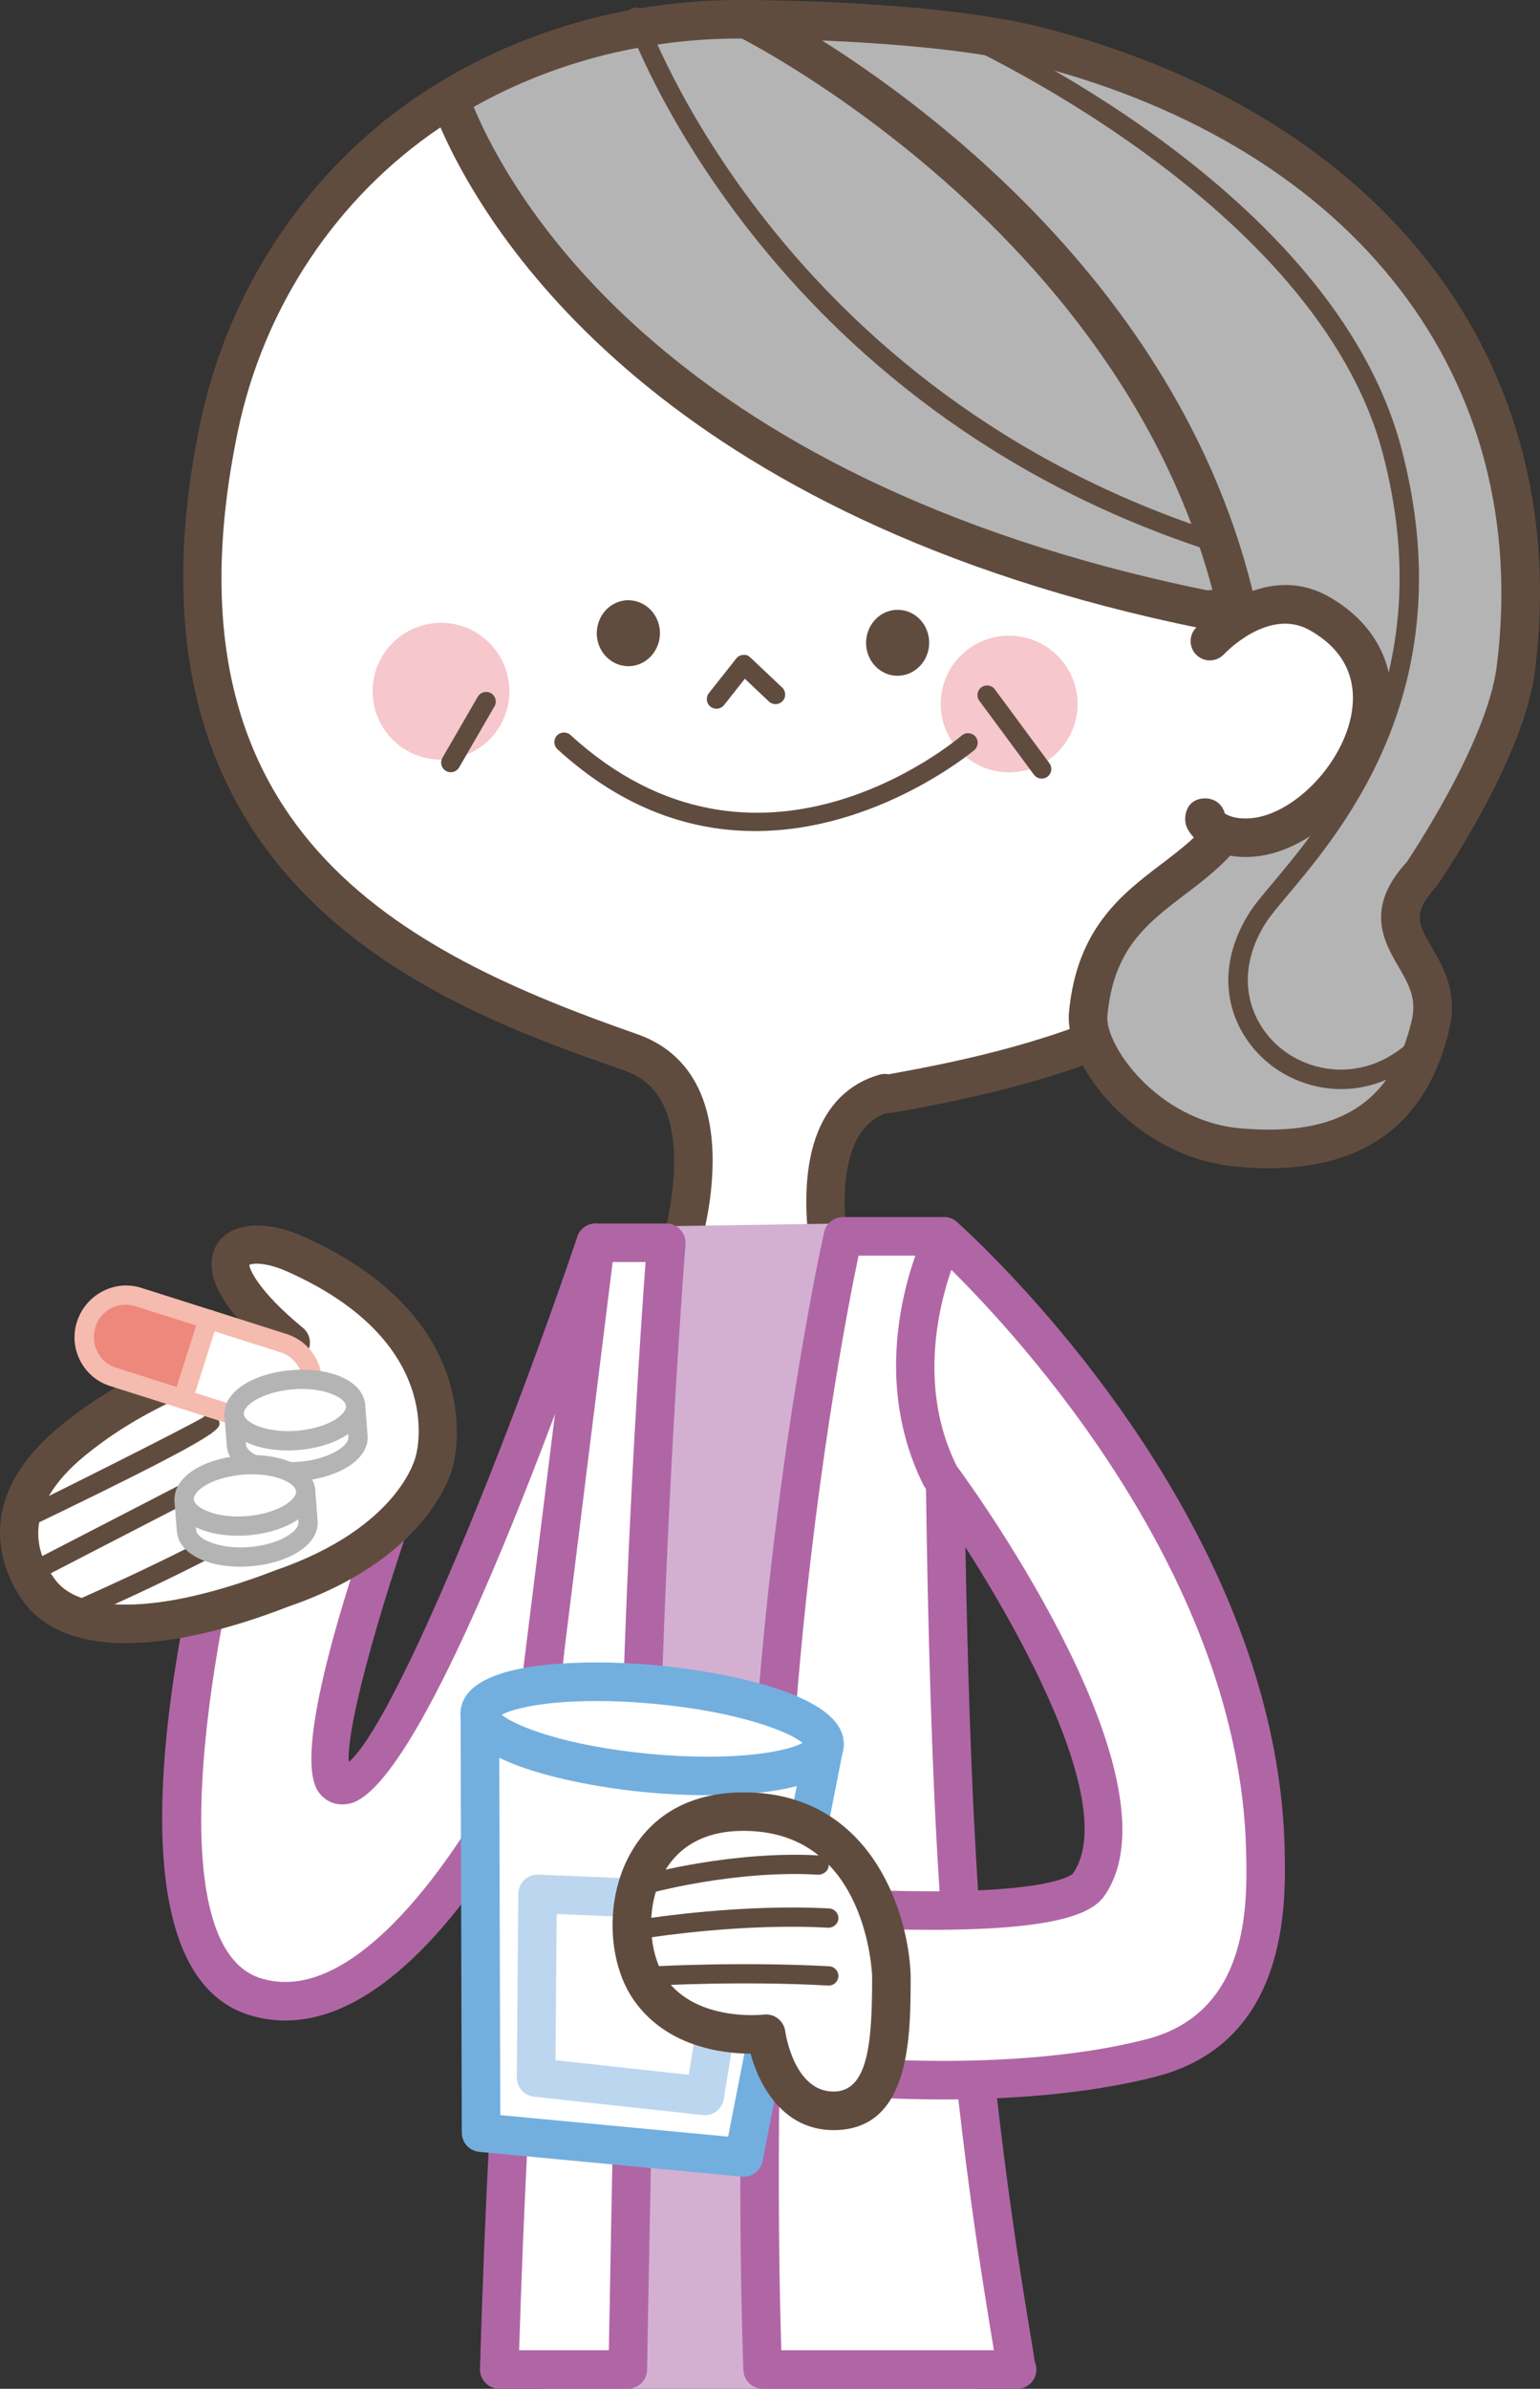
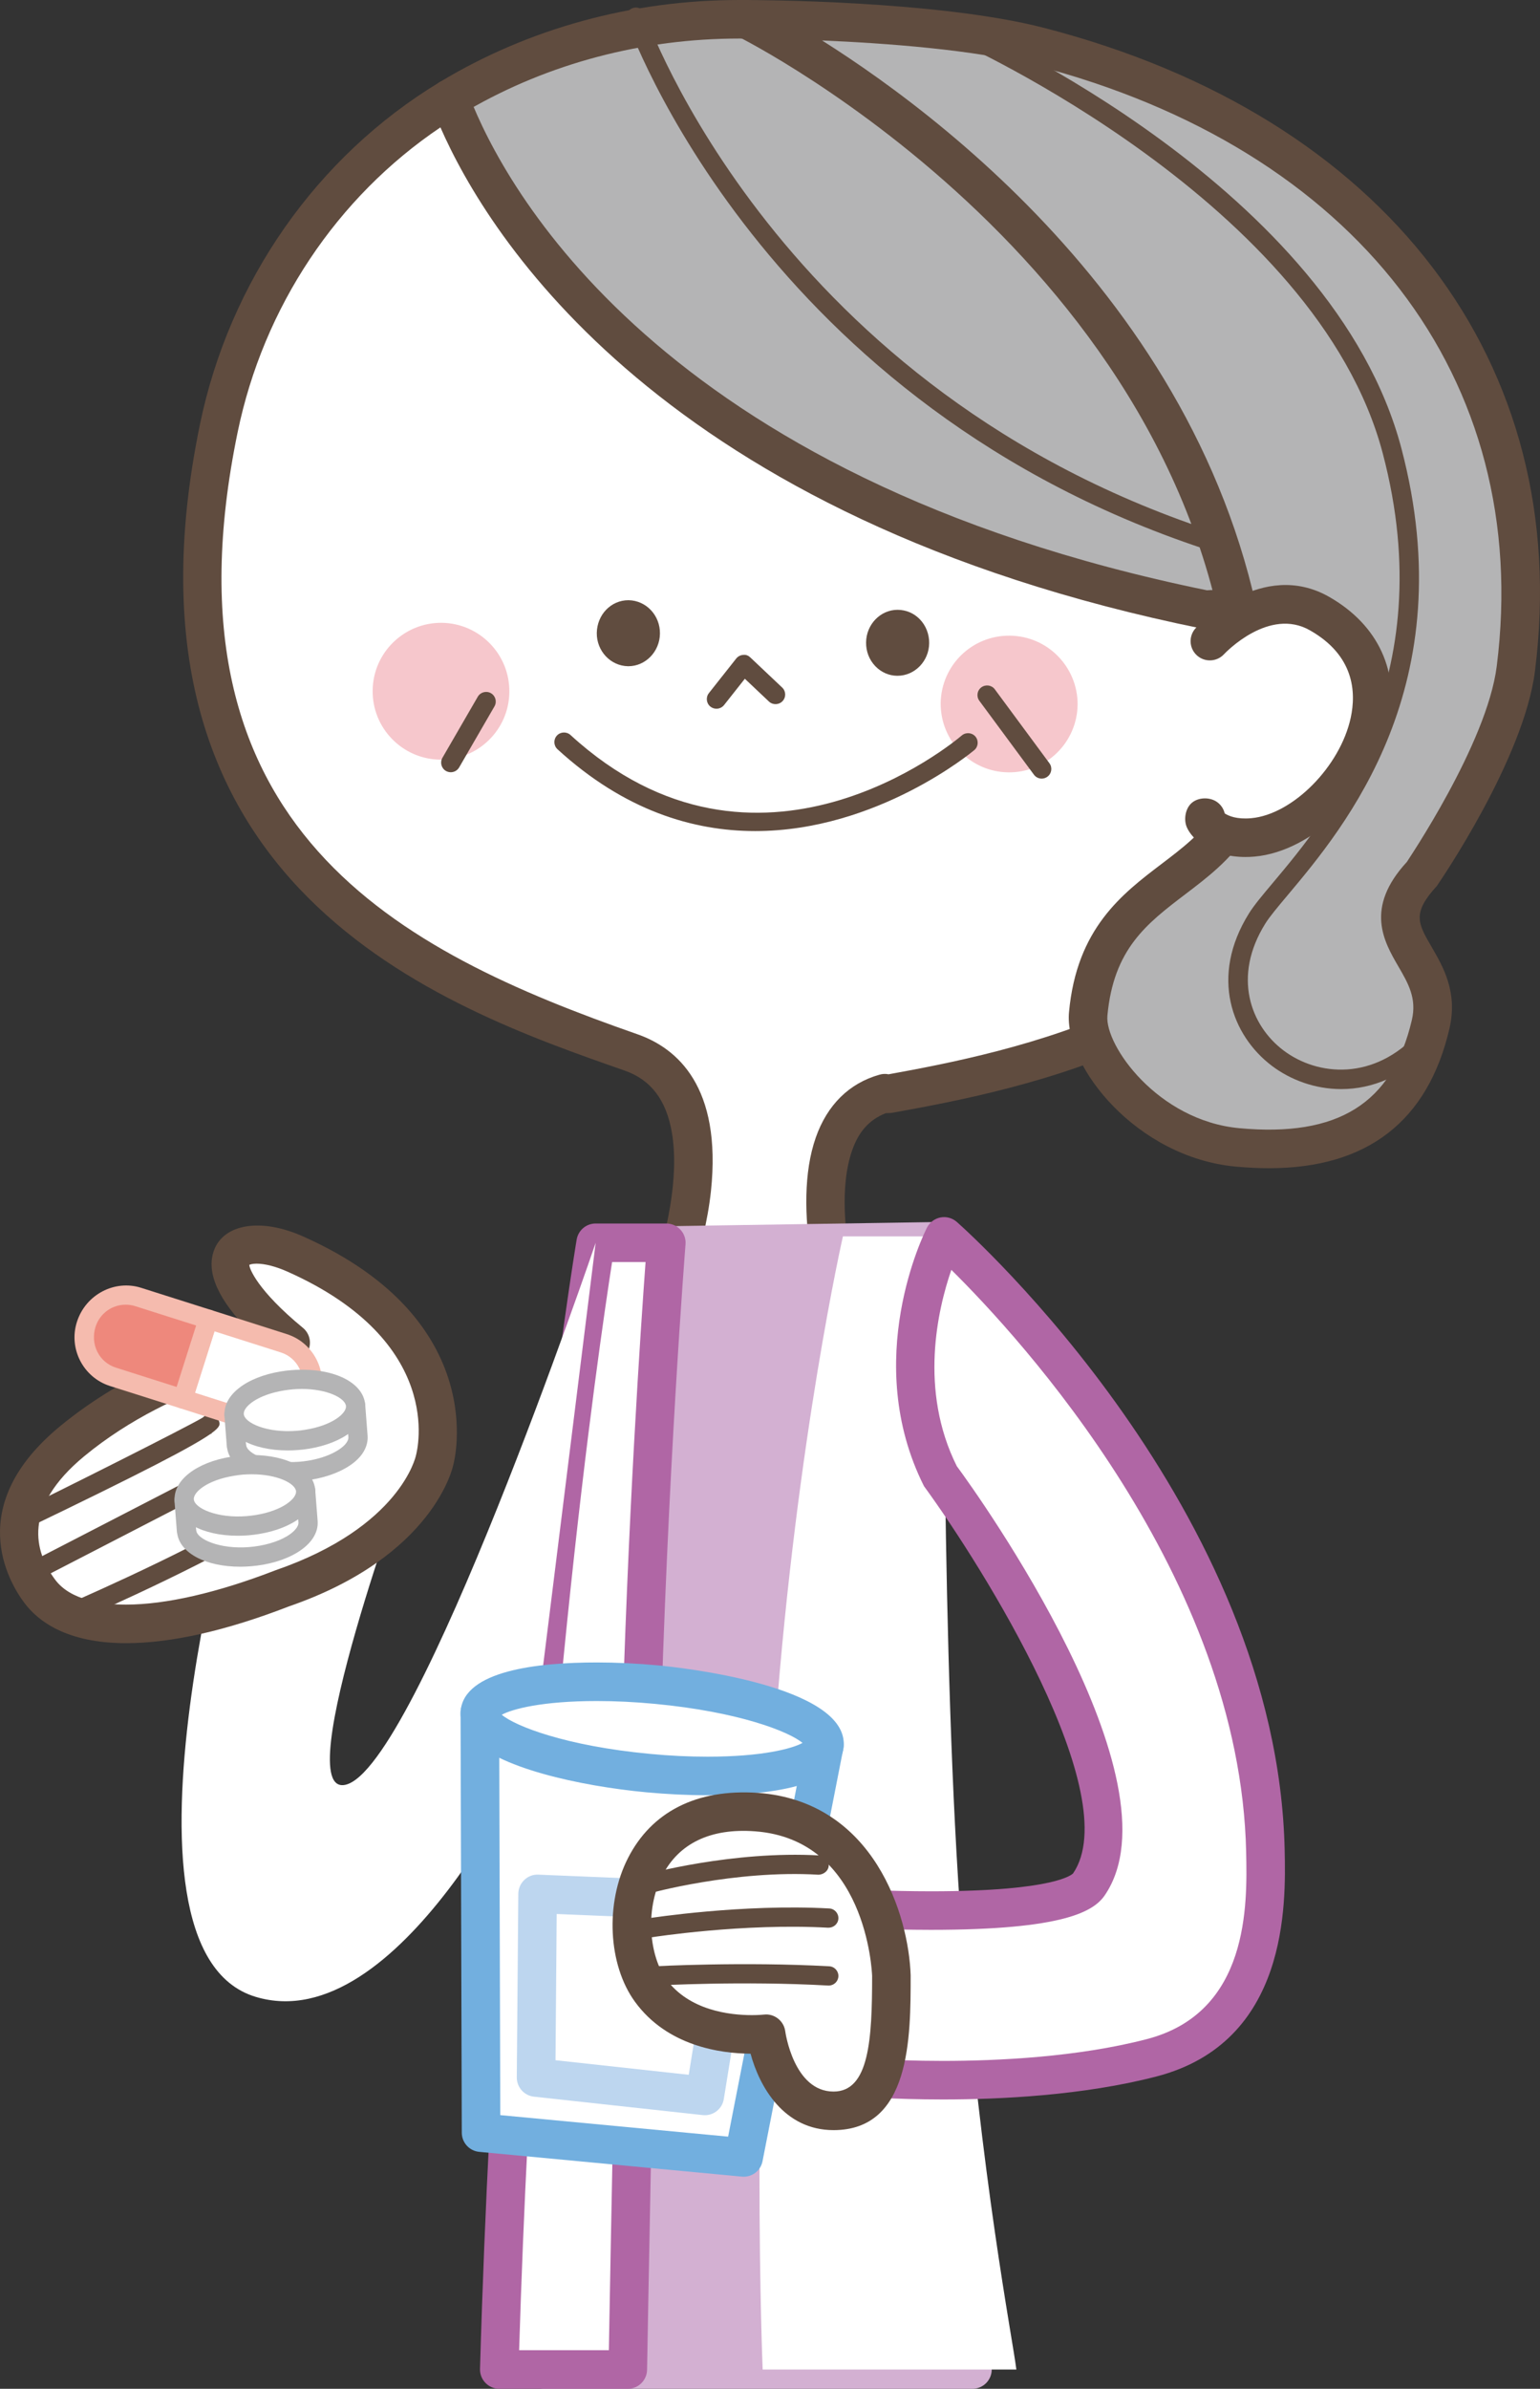
<svg xmlns="http://www.w3.org/2000/svg" version="1.1" id="レイヤー_1" x="0px" y="0px" width="145.287px" height="225.292px" viewBox="0 0 145.287 225.292" style="enable-background:new 0 0 145.287 225.292;" xml:space="preserve">
  <rect x="0" y="0" width="145.287" height="225.292" fill="#333333" stroke="none" />
  <style type="text/css">

	.st0{fill:#B066A5;}
	.st1{fill:#B4B4B5;}
	.st2{fill:#EE887C;}
	.st3{fill:#BDD6EF;}
	.st4{fill:#F5BBAE;}
	.st5{fill:#F6C7CC;}
	.st6{fill:#604C3F;}
	.st7{fill:#FFFFFF;}
	.st8{fill:#D3B0D2;}
	.st9{fill:#72AFDF;}

</style>
  <g>
    <g>
      <g>
        <g>
          <g>
            <g>
              <path class="st1" d="M70.442,1.822c43.989,10.63,58.112,44.333,46.657,57.167C94.199,67.4,39.94,24.832,42.4,9.313        C50.165,4.615,59.675,1.689,70.442,1.822z" />
              <path class="st6" d="M110.343,61.896c-18.413,0-47.267-18.761-61.646-35.597c-4.166-4.883-8.952-11.836-8.093-17.271        c0.085-0.526,0.396-0.992,0.854-1.269C49.852,2.682,59.632,0,69.748,0l0.715,0.002c0.139,0.006,0.274,0.019,0.405,0.051        c30.46,7.363,46.034,25.103,50.447,39.251c2.601,8.33,1.559,15.945-2.86,20.895c-0.199,0.225-0.448,0.395-0.726,0.498        C115.557,61.493,113.076,61.896,110.343,61.896z M44.138,10.396c0.007,3.178,2.627,8.039,7.325,13.542        C65.298,40.14,93.417,58.26,110.343,58.26c2.117,0,4.03-0.276,5.695-0.828c3.293-3.99,3.952-10.167,1.809-17.045        c-4.113-13.166-18.78-29.718-47.628-36.749l-0.471-0.003C60.616,3.636,51.782,5.972,44.138,10.396z" />
            </g>
            <g>
              <path class="st7" d="M59.531,99.254c-20.565-7.186-47.234-18.416-38.892-58.859c2.37-11.473,9.424-23.616,21.761-31.082        c0.391,0.394,10.497,35.844,71.369,48.194c5.552-0.742,10.521,9.361,9.99,18.137c-1.244,20.659-29.887,25.703-40.049,27.544        c-0.076-0.021-0.172-0.111-0.246-0.08c-10.014,2.801-4.195,23.307-0.732,28.119l-25.249,0.519        C59.869,131.442,72.762,103.877,59.531,99.254z" />
              <path class="st6" d="M57.483,133.563c-0.95,0-1.742-0.734-1.814-1.688c-0.056-0.801,0.421-1.529,1.136-1.816        c1.889-1.762,8.012-14.838,6.581-23.246c-0.524-3.067-1.979-4.977-4.453-5.844c-17.16-5.996-49.107-17.16-40.071-60.94        c2.788-13.503,11.023-25.265,22.597-32.27c0.716-0.438,1.644-0.324,2.235,0.277c0.287,0.29,0.391,0.553,0.593,1.072        c3.2,8.246,17.671,35.945,69.574,46.563c2.151-0.191,4.341,0.812,6.232,2.82c3.609,3.835,5.868,10.933,5.481,17.264        c-1.324,21.934-30.377,27.198-41.314,29.18c-0.17,0.035-0.435,0.05-0.689,0.05c-1.574,0.617-2.564,1.753-3.176,3.504        c-2.319,6.625,1.598,18.601,3.814,21.676c0.393,0.546,0.451,1.271,0.148,1.876c-0.301,0.604-0.912,0.989-1.588,1.002        l-25.246,0.52C57.51,133.563,57.493,133.563,57.483,133.563z M41.551,12.013c-9.77,6.578-16.694,16.942-19.132,28.752        c-7.741,37.52,15.409,48.979,37.713,56.776c3.743,1.305,7.983,4.934,6.94,14.797c-0.574,5.426-3.125,13.032-5.754,17.511        l18.392-0.381c-2.475-5.477-5.041-15.636-2.748-22.182c1.08-3.083,3.16-5.131,6.012-5.93c0.258-0.074,0.553-0.103,0.854-0.037        c10.699-1.942,36.982-6.967,38.118-25.787c0.319-5.319-1.571-11.44-4.501-14.55c-0.729-0.773-1.856-1.697-3.096-1.697        c-0.202,0.021-0.739,0.042-0.941,0.003C62.399,48.937,46.033,22.233,41.551,12.013z" />
            </g>
          </g>
          <g>
            <g>
              <path class="st6" d="M82.617,60.599c-0.021,1.215,0.895,2.21,2.025,2.229c1.154,0.013,2.099-0.96,2.109-2.181        c0.013-1.21-0.889-2.215-2.038-2.226C83.572,58.398,82.63,59.385,82.617,60.599z" />
              <path class="st6" d="M84.666,63.734L84.666,63.734c-0.002,0-0.031,0-0.035,0c-0.771-0.01-1.494-0.329-2.042-0.894        c-0.583-0.604-0.894-1.405-0.881-2.258c0.021-1.692,1.354-3.07,2.969-3.07c0.814,0.005,1.538,0.319,2.088,0.88        c0.58,0.588,0.905,1.415,0.895,2.264C87.645,62.354,86.304,63.734,84.666,63.734z M84.703,59.329        c-0.654,0-1.17,0.572-1.176,1.28c-0.008,0.372,0.123,0.715,0.37,0.968c0.208,0.215,0.479,0.337,0.758,0.34l0.011,0.91v-0.91        c0.644,0,1.168-0.575,1.176-1.276c0.003-0.375-0.13-0.729-0.375-0.977c-0.146-0.151-0.399-0.332-0.76-0.335        C84.707,59.329,84.707,59.329,84.703,59.329z" />
            </g>
            <g>
              <path class="st6" d="M57.208,59.702c-0.013,1.208,0.899,2.203,2.046,2.224c1.144,0.014,2.08-0.965,2.097-2.181        c0.018-1.218-0.897-2.211-2.046-2.229C58.161,57.507,57.232,58.478,57.208,59.702z" />
              <path class="st6" d="M59.281,62.833L59.281,62.833c-0.005,0-0.032,0-0.037,0c-1.646-0.032-2.963-1.438-2.942-3.141        c0.033-1.732,1.346-3.086,2.99-3.086c1.676,0.026,2.993,1.438,2.969,3.154C62.239,61.453,60.903,62.833,59.281,62.833z         M59.292,58.425c-0.644,0-1.157,0.566-1.173,1.292c-0.005,0.703,0.509,1.288,1.155,1.299l0.008,0.909v-0.909        c0.631,0,1.152-0.575,1.16-1.282C60.451,59.021,59.938,58.436,59.292,58.425z" />
            </g>
          </g>
          <path class="st6" d="M67.591,66.841c-0.198,0-0.396-0.063-0.564-0.194c-0.394-0.312-0.46-0.883-0.148-1.279l2.578-3.261      c0.159-0.199,0.393-0.324,0.646-0.34c0.291-0.041,0.509,0.069,0.691,0.244l2.997,2.831c0.365,0.343,0.381,0.917,0.036,1.284      c-0.344,0.362-0.921,0.383-1.285,0.035l-2.272-2.146l-1.963,2.484C68.125,66.725,67.857,66.841,67.591,66.841z" />
          <path class="st5" d="M35.157,65.118c-0.047,3.554,2.809,6.482,6.363,6.527c3.565,0.043,6.493-2.807,6.533-6.374      c0.042-3.564-2.81-6.48-6.366-6.533C38.125,58.702,35.195,61.554,35.157,65.118z" />
          <path class="st5" d="M88.746,66.314c-0.029,3.554,2.82,6.485,6.377,6.528c3.563,0.043,6.482-2.801,6.541-6.369      c0.026-3.556-2.818-6.477-6.374-6.521C91.707,59.901,88.796,62.753,88.746,66.314z" />
          <g>
            <path class="st1" d="M118.21,68.24C115.759,24.095,70.442,1.822,70.442,1.822s17.628-0.01,27.606,2.567       c32.859,8.499,48.324,31.966,44.959,58.672c-0.996,7.917-8.947,19.46-8.947,19.46c-5.453,5.908,2.387,7.749,0.91,14.088       c-1.945,8.336-7.443,12.619-18.241,11.603c-8.285-0.781-14.438-8.515-14.065-12.582C104.034,80.67,119.121,84.602,118.21,68.24       z" />
            <path class="st6" d="M119.725,110.176c-1.005,0-2.056-0.051-3.166-0.152c-9.326-0.88-16.176-9.44-15.707-14.561       c0.727-7.897,4.99-11.143,8.757-14.003c3.87-2.944,7.211-5.487,6.788-13.119C114.03,25.75,70.083,3.67,69.639,3.455       c-0.758-0.378-1.16-1.221-0.968-2.045c0.191-0.824,0.925-1.407,1.771-1.407c0.731,0,18.016,0.029,28.061,2.626       c32.231,8.336,49.974,31.582,46.309,60.659c-1.04,8.262-8.92,19.777-9.252,20.264c-2.348,2.57-1.809,3.501-0.5,5.751       c1.106,1.907,2.484,4.277,1.681,7.719C134.703,105.752,128.976,110.176,119.725,110.176z M77.556,3.817       c12.775,8.062,40.535,29.476,42.47,64.325c0.532,9.558-4.115,13.095-8.22,16.21c-3.625,2.762-6.754,5.142-7.331,11.443       c-0.256,2.794,4.751,9.885,12.428,10.605c9.305,0.865,14.452-2.306,16.295-10.203c0.476-2.038-0.338-3.445-1.282-5.065       c-1.348-2.321-3.194-5.503,0.812-9.842l0,0c-0.026,0,7.552-11.103,8.478-18.458c3.418-27.121-13.292-48.84-43.611-56.682       C91.91,4.679,83.505,4.072,77.556,3.817z" />
          </g>
          <path class="st6" d="M71.248,78.38c-5.841,0-12.329-1.926-18.654-7.717c-0.37-0.343-0.394-0.917-0.056-1.287      c0.343-0.373,0.92-0.388,1.285-0.056c17.615,16.133,36.134,0.708,36.917,0.04c0.378-0.319,0.955-0.276,1.282,0.102      c0.321,0.381,0.279,0.958-0.104,1.282C91.781,70.858,82.788,78.38,71.248,78.38z" />
        </g>
      </g>
      <g>
        <path class="st8" d="M51.348,179.476c2.727-32.722,8.18-61.961,8.18-61.961l29.54-0.455     c-5.908,16.969-4.541,81.014,2.604,106.412H51.348C51.348,223.472,50.149,193.874,51.348,179.476z" />
        <path class="st8" d="M91.741,225.292c-0.013,0.002-0.042,0-0.068,0H51.348c-0.976,0-1.776-0.771-1.819-1.742     c-0.044-1.217-1.188-29.881,0.009-44.227c2.702-32.439,8.147-61.848,8.206-62.141c0.155-0.85,0.894-1.471,1.755-1.484     l29.542-0.455c0.599-0.011,1.151,0.27,1.5,0.754c0.349,0.48,0.442,1.101,0.245,1.662c-5.826,16.726-4.277,80.023,2.509,104.867     c0.17,0.273,0.266,0.6,0.266,0.945C93.561,224.478,92.748,225.292,91.741,225.292z M53.099,221.655h36.214     c-6.368-25.75-7.812-82.842-2.69-102.738l-25.57,0.391c-1.122,6.318-5.546,32.17-7.893,60.32     C52.149,191.749,52.867,215.104,53.099,221.655z" />
      </g>
      <path class="st6" d="M126.538,102.715c-2.464,0-4.772-0.856-6.544-2.192c-3.77-2.853-5.896-8.403-2.154-14.394    c0.469-0.75,1.253-1.687,2.248-2.87c5.197-6.189,16.008-19.072,10.365-40.499C124.229,19.102,90.41,3.974,90.066,3.82    c-0.458-0.202-0.668-0.737-0.463-1.194c0.201-0.462,0.748-0.665,1.194-0.466c1.426,0.625,34.966,15.628,41.417,40.138    c5.876,22.336-5.342,35.705-10.736,42.13c-0.947,1.13-1.697,2.021-2.1,2.668c-3.133,5.015-1.398,9.629,1.714,11.975    c3.208,2.421,8.565,2.917,12.75-1.708c0.335-0.37,0.911-0.396,1.284-0.063c0.373,0.337,0.401,0.912,0.064,1.284    C132.517,101.539,129.421,102.715,126.538,102.715z" />
      <path class="st6" d="M114.878,52.126c-0.093,0-0.187-0.016-0.277-0.042C71.937,38.467,59.244,2.282,59.124,1.917    c-0.162-0.476,0.094-0.989,0.567-1.15c0.48-0.174,0.992,0.093,1.151,0.568c0.12,0.354,12.55,35.687,54.312,49.014    c0.479,0.154,0.743,0.665,0.588,1.143C115.621,51.881,115.261,52.126,114.878,52.126z" />
      <path class="st6" d="M98.274,73.433c-0.276,0-0.554-0.128-0.731-0.37l-5.149-6.969c-0.298-0.405-0.213-0.973,0.191-1.271    c0.405-0.295,0.977-0.213,1.271,0.191l5.149,6.969c0.299,0.404,0.213,0.974-0.191,1.271    C98.652,73.375,98.463,73.433,98.274,73.433z" />
      <path class="st6" d="M42.528,72.832c-0.154,0-0.311-0.04-0.455-0.12c-0.437-0.252-0.582-0.811-0.333-1.242l3.333-5.758    c0.255-0.44,0.814-0.583,1.242-0.336c0.439,0.253,0.583,0.81,0.335,1.242l-3.333,5.759C43.146,72.669,42.842,72.832,42.528,72.832    z" />
      <path class="st7" d="M114.139,60.468c0,0,5.182-5.551,10.363-2.59c10.741,6.137,1.852,20.359-6.292,21.096    c-3.941,0.359-5.091-2.239-4.441-1.848L114.139,60.468z" />
      <path class="st6" d="M117.494,80.825c-3.155,0-5.02-1.62-5.53-2.812c-0.309-0.726-0.134-1.769,0.465-2.287    c0.593-0.517,1.597-0.564,2.28-0.159c0.438,0.266,0.726,0.686,0.832,1.146c0.378,0.245,1.136,0.575,2.509,0.452    c3.907-0.355,8.379-4.865,9.379-9.467c0.532-2.458,0.306-5.884-3.828-8.24c-3.859-2.222-7.964,2.069-8.137,2.255    c-0.688,0.727-1.835,0.764-2.566,0.08s-0.771-1.83-0.085-2.562c0.252-0.271,6.24-6.561,12.592-2.934    c4.647,2.657,6.683,7.094,5.576,12.175c-1.344,6.179-7.116,11.815-12.607,12.313C118.071,80.815,117.778,80.825,117.494,80.825z" />
      <g>
        <path class="st7" d="M71.951,223.472c0,0-1.205-28.846,1.216-60.959c2.029-26.926,6.356-45.908,6.356-45.908h9.545     c0,0-0.29,40.525,1.666,65.598c1.821,23.33,4.777,38.254,5.152,41.27H71.951z" />
-         <path class="st0" d="M95.958,225.292c-0.02,0.002-0.049,0-0.072,0H71.951c-0.971,0-1.774-0.768-1.817-1.742     c-0.011-0.291-1.181-29.322,1.219-61.174c2.019-26.75,6.357-45.984,6.4-46.176c0.188-0.827,0.923-1.412,1.771-1.412h9.545     c0.484,0,0.95,0.191,1.29,0.537c0.341,0.344,0.532,0.809,0.529,1.295c-0.005,0.406-0.271,40.736,1.657,65.44     c1.461,18.669,3.613,31.716,4.645,37.985c0.189,1.154,0.338,2.054,0.429,2.687c0.103,0.226,0.157,0.474,0.157,0.739     C97.775,224.478,96.963,225.292,95.958,225.292z M73.709,221.655h20.057c-0.048-0.311-0.106-0.648-0.169-1.02     c-1.039-6.319-3.207-19.468-4.672-38.291c-1.706-21.832-1.709-55.719-1.682-63.92h-6.248c-1.02,4.871-4.331,21.883-6.016,44.227     C72.927,189.833,73.499,214.949,73.709,221.655z" />
      </g>
      <g>
        <path class="st7" d="M59.228,223.472c0,0,0.604-34.906,1.21-57.934c0.71-26.99,2.423-48.328,2.423-48.328h-6.666     c0,0-7.273,43.096-9.09,106.262H59.228z" />
        <path class="st0" d="M59.228,225.292H47.106c-0.489,0-0.963-0.199-1.303-0.552c-0.346-0.351-0.529-0.827-0.517-1.321     c1.801-62.566,9.044-106.076,9.117-106.51c0.149-0.879,0.904-1.518,1.793-1.518h6.666c0.508,0,0.993,0.213,1.335,0.586     c0.347,0.373,0.519,0.875,0.476,1.378c-0.013,0.213-1.718,21.604-2.417,48.231c-0.598,22.754-1.202,57.572-1.21,57.916     C61.026,224.497,60.217,225.292,59.228,225.292z M48.976,221.655h8.465c0.133-7.428,0.657-36.357,1.178-56.16     c0.582-22.079,1.851-40.574,2.285-46.467h-3.157C56.483,127.115,50.66,166.835,48.976,221.655z" />
      </g>
      <g>
        <path class="st7" d="M56.196,117.21c0,0-16.865,49.619-23.608,51.117c-5.453,1.211,6.06-29.994,6.06-29.994l-15.679-1.365     c0,0-13.862,46.811,1.135,51.354c13.551,4.104,26.133-23.177,26.133-23.177L56.196,117.21z" />
-         <path class="st0" d="M26.932,190.56L26.932,190.56c-1.133,0-2.263-0.168-3.352-0.498c-16.258-4.924-3.824-48.641-2.354-53.607     c0.245-0.828,0.981-1.359,1.899-1.295l15.679,1.361c0.563,0.051,1.077,0.359,1.378,0.838c0.306,0.479,0.369,1.07,0.17,1.602     c-3.966,10.752-7.677,23.462-7.453,27.217c4.052-3.377,14.114-27.602,21.573-49.553c0.304-0.881,1.213-1.395,2.13-1.188     c0.908,0.211,1.511,1.072,1.396,1.996l-5.958,47.936c-0.021,0.185-0.074,0.37-0.151,0.539     C51.423,166.915,40.363,190.56,26.932,190.56z M24.302,138.909c-4.982,17.527-9.074,44.826,0.33,47.674     c0.752,0.229,1.526,0.34,2.3,0.34c9.1,0,18.509-15.84,21.536-22.285l3.887-31.266c-5.885,15.696-14.274,35.598-19.373,36.729     c-0.128,0.029-0.553,0.08-0.687,0.08h-0.002c-0.905,0-1.727-0.434-2.25-1.186c-2.458-3.521,2.408-18.836,6.086-29.059     L24.302,138.909z" />
      </g>
    </g>
    <g>
      <g>
        <polygon class="st7" points="45.271,161.521 45.382,201.136 70.158,203.474 77.779,164.573    " />
        <path class="st9" d="M70.158,205.29c-0.056,0-0.112-0.002-0.171-0.008l-24.775-2.336c-0.928-0.086-1.644-0.869-1.646-1.805     l-0.115-39.615c0-0.514,0.213-1.004,0.593-1.348c0.381-0.348,0.888-0.502,1.397-0.471l32.508,3.055     c0.512,0.049,0.977,0.312,1.285,0.72c0.309,0.413,0.426,0.935,0.327,1.438l-7.621,38.9     C71.775,204.685,71.023,205.29,70.158,205.29z M47.197,199.481l21.496,2.029l6.916-35.314l-28.513-2.682L47.197,199.481z" />
      </g>
      <g>
        <path class="st7" d="M77.779,164.573c-0.213,2.309-7.668,3.496-16.649,2.649c-8.98-0.845-16.08-3.394-15.859-5.702     c0.213-2.303,7.664-3.482,16.644-2.643C70.889,159.724,77.992,162.272,77.779,164.573z" />
        <path class="st9" d="M66.743,169.313c-1.859,0-3.807-0.096-5.783-0.279c-6.166-0.582-14.234-2.309-16.681-5.267     c-0.777-0.941-0.872-1.835-0.819-2.421c0.351-3.764,7.179-4.557,12.845-4.557c1.862,0,3.804,0.094,5.78,0.276     c1.852,0.177,18.04,1.868,17.506,7.675C79.242,168.519,72.411,169.313,66.743,169.313z M47.337,161.722     c1.264,1.066,6.004,2.939,13.963,3.689c1.865,0.18,3.698,0.266,5.443,0.266c5.16,0,7.982-0.757,8.969-1.297     c-1.271-1.07-6.011-2.942-13.967-3.689c-1.865-0.176-3.692-0.264-5.44-0.264C51.146,160.427,48.324,161.183,47.337,161.722z" />
      </g>
      <g>
        <polygon class="st7" points="50.716,178.618 50.575,195.936 66.495,197.673 69.453,179.394    " />
        <path class="st3" d="M66.498,199.489c-0.067,0-0.133-0.002-0.203-0.011l-15.92-1.737c-0.926-0.102-1.625-0.885-1.62-1.818     l0.143-17.318c0.003-0.492,0.211-0.963,0.565-1.303c0.356-0.34,0.813-0.523,1.327-0.5l18.736,0.773     c0.519,0.021,1.006,0.268,1.336,0.668c0.324,0.404,0.467,0.926,0.382,1.442l-2.958,18.276     C68.147,198.851,67.378,199.489,66.498,199.489z M52.408,194.304l12.568,1.373l2.354-14.549l-14.811-0.615L52.408,194.304z" />
      </g>
    </g>
    <g>
      <g>
        <path class="st7" d="M119.378,174.54c-0.678-31.688-30.311-57.936-30.311-57.936s-5.881,11.578-0.428,22.483     c0,0,20.904,28.632,14.088,38.628c-2.36,3.465-22.268,2.275-22.268,2.275l0.452,15.904c0,0,15.452,1.363,27.722-1.816     C119.812,191.182,119.486,179.579,119.378,174.54z" />
        <path class="st0" d="M88.958,198.005c-0.002,0-0.002,0-0.002,0c-4.777,0-8.065-0.287-8.203-0.298     c-0.918-0.083-1.629-0.839-1.658-1.759l-0.455-15.904c-0.013-0.513,0.189-1.006,0.554-1.361c0.362-0.352,0.804-0.566,1.376-0.506     c0.021,0,3.267,0.194,7.267,0.194c11.813,0,13.34-1.623,13.401-1.688c4.984-7.316-8.461-28.846-14.068-36.522     c-5.954-11.851,0.021-23.869,0.281-24.376c0.25-0.5,0.727-0.857,1.277-0.965c0.553-0.105,1.121,0.052,1.545,0.427     c1.234,1.093,30.236,27.14,30.926,59.255c0.106,5.027,0.383,18.102-12.109,21.338C102.185,197.63,94.33,198.005,88.958,198.005z      M82.684,194.196c1.396,0.076,3.604,0.172,6.272,0.172h0.002c5.164,0,12.687-0.354,19.223-2.051     c9.703-2.514,9.488-12.725,9.384-17.633c-0.556-26.012-21.36-48.546-27.813-54.922c-1.29,3.734-3.064,11.355,0.514,18.514     c2.059,2.774,21.293,29.715,13.965,40.465c-1.037,1.52-3.835,3.266-16.394,3.266c-2.176,0-4.136-0.058-5.503-0.111     L82.684,194.196z" />
      </g>
      <g>
        <path class="st7" d="M84.094,186.354c0,0-0.455-14.545-12.724-15.453c-12.27-0.91-13.635,11.816-9.999,16.814     s10.905,4.092,10.905,4.092s0.91,7.27,6.363,7.27C84.094,199.077,84.094,191.808,84.094,186.354z" />
        <path class="st6" d="M78.64,200.896c-4.682,0-6.987-4.082-7.831-7.208c-2.817-0.019-7.853-0.699-10.909-4.902     c-2.535-3.485-2.82-9.3-0.662-13.532c2.218-4.359,6.442-6.561,12.265-6.166c10.996,0.816,14.231,11.613,14.41,17.209     C85.914,192.146,85.914,200.896,78.64,200.896z M72.275,189.987c0.902,0,1.688,0.674,1.807,1.588     c0.008,0.057,0.79,5.684,4.559,5.684c3.363,0,3.637-4.938,3.637-10.904c-0.019-0.471-0.572-12.863-11.042-13.639     c-4.218-0.318-7.214,1.15-8.759,4.189c-1.708,3.355-1.142,7.669,0.364,9.74c2.157,2.967,5.998,3.406,8.091,3.406     c0.655,0,1.078-0.045,1.125-0.049C72.129,189.993,72.204,189.987,72.275,189.987z" />
      </g>
      <path class="st6" d="M60.917,178.626c-0.399,0-0.764-0.264-0.878-0.668c-0.13-0.48,0.149-0.982,0.633-1.115    c0.34-0.096,8.432-2.318,16.653-1.852c0.502,0.028,0.887,0.457,0.86,0.959c-0.026,0.504-0.492,0.844-0.958,0.859    c-7.932-0.474-15.99,1.762-16.069,1.785C61.079,178.616,60.999,178.626,60.917,178.626z" />
      <path class="st6" d="M61.372,182.718c-0.442,0-0.828-0.32-0.9-0.769c-0.076-0.495,0.261-0.96,0.756-1.04    c0.09-0.012,8.811-1.37,17.008-0.918c0.5,0.026,0.884,0.457,0.859,0.957c-0.029,0.506-0.457,0.867-0.957,0.859    c-7.991-0.449-16.535,0.883-16.625,0.899C61.465,182.712,61.417,182.718,61.372,182.718z" />
      <path class="st6" d="M78.186,187.261c-0.017,0-0.032,0-0.048,0c-8.044-0.455-16.184-0.006-16.263,0    c-0.484-0.027-0.929-0.354-0.958-0.859c-0.024-0.5,0.359-0.929,0.859-0.957c0.077-0.006,8.323-0.447,16.46,0    c0.5,0.028,0.884,0.457,0.859,0.957C79.066,186.889,78.665,187.261,78.186,187.261z" />
    </g>
    <g>
      <g>
        <path class="st7" d="M6.793,135.937c9.143-7.553,20.631-9.301,20.631-9.301c-9.358-7.711-5.549-11.039,0.436-8.365     c16.607,7.4,13.161,19.352,13.161,19.352s-1.51,7.735-14.385,12.17c-11.986,4.645-19.966,4.224-22.897,0.273     C1.346,146.853,0.026,141.524,6.793,135.937z" />
        <path class="st6" d="M11.896,154.971c-5.603,0-8.318-2.077-9.616-3.823c-1.497-2.008-5.685-9.152,3.357-16.613     c6.352-5.246,13.691-7.792,17.955-8.917c-3.008-3.026-4.154-5.599-3.415-7.665c0.904-2.527,4.434-3.129,8.427-1.338     c17.841,7.949,14.207,21.379,14.167,21.51c-0.033,0.205-1.835,8.664-15.54,13.387C21.328,153.798,16.148,154.971,11.896,154.971z      M24.211,119.179c-0.434,0-0.646,0.084-0.691,0.115c-0.003,0.309,0.723,2.369,5.061,5.94c0.551,0.455,0.785,1.191,0.593,1.886     c-0.188,0.689-0.766,1.202-1.476,1.314c-0.108,0.016-11.124,1.777-19.748,8.903c-5.847,4.827-4.727,8.995-2.751,11.642     c1.444,1.945,4.437,2.355,6.696,2.355c3.748,0,8.621-1.12,14.084-3.234c11.814-4.072,13.247-10.76,13.261-10.826     c0.149-0.572,2.734-10.723-12.117-17.342C26.034,119.446,25.001,119.179,24.211,119.179z" />
      </g>
      <path class="st6" d="M1.452,144.557c-0.335,0-0.663-0.188-0.82-0.517c-0.215-0.455-0.024-0.996,0.426-1.212    c4.173-2.003,16.545-8.22,18.064-9.13c0.125-0.129,0.29-0.223,0.477-0.264c0.454-0.08,0.922,0.168,1.066,0.605    c0.088,0.262,0.168,0.494-0.71,1.13l0.005,0.048c-0.032,0.008-0.064,0.01-0.096,0.016c-1.602,1.131-6.057,3.484-18.017,9.233    C1.717,144.528,1.585,144.557,1.452,144.557z" />
      <path class="st6" d="M2.891,149.36l-0.83-1.611l19.07-9.848c0.437-0.239,0.99-0.057,1.224,0.391    c0.228,0.445,0.053,0.996-0.394,1.221L2.891,149.36z" />
      <path class="st6" d="M5.977,153.37c-0.352,0-0.69-0.209-0.836-0.557c-0.199-0.46,0.017-0.992,0.479-1.189    c0.106-0.049,11.049-4.73,17.97-8.822c0.421-0.262,0.99-0.117,1.242,0.318c0.256,0.432,0.113,0.99-0.318,1.246    c-7.021,4.151-18.07,8.881-18.184,8.928C6.218,153.343,6.096,153.37,5.977,153.37z" />
    </g>
    <g>
      <g>
        <g>
          <g>
            <path class="st7" d="M17.252,131.946l7.117,2.264c2.048,0.654,4.242-0.477,4.891-2.527l0.038-0.102       c0.646-2.051-0.484-4.254-2.535-4.898l-7.116-2.266L17.252,131.946z" />
            <path class="st4" d="M25.555,135.302L25.555,135.302c-0.498,0-0.987-0.074-1.463-0.225l-7.116-2.268       c-0.476-0.15-0.742-0.661-0.59-1.141l2.394-7.527c0.075-0.229,0.234-0.422,0.446-0.529c0.218-0.107,0.463-0.131,0.698-0.062       l7.116,2.267c2.519,0.796,3.923,3.504,3.123,6.038C29.494,133.956,27.655,135.302,25.555,135.302z M18.394,131.354l6.251,1.99       c1.54,0.503,3.264-0.402,3.75-1.937c0.532-1.679-0.338-3.364-1.907-3.858l-6.255-1.988L18.394,131.354z" />
          </g>
        </g>
        <g>
          <path class="st2" d="M13.042,122.321c-2.051-0.652-4.241,0.477-4.892,2.533l-0.029,0.104c-0.655,2.049,0.483,4.24,2.527,4.892      l6.604,2.097l2.395-7.529L13.042,122.321z" />
          <path class="st4" d="M17.252,132.853c-0.093,0-0.183-0.014-0.273-0.043l-6.602-2.093c-2.524-0.806-3.924-3.517-3.123-6.036      c0.822-2.6,3.57-4.02,6.065-3.224l6.599,2.093c0.232,0.074,0.423,0.234,0.535,0.447c0.112,0.219,0.134,0.465,0.059,0.697      l-2.392,7.527C17.995,132.608,17.642,132.853,17.252,132.853z M11.856,123.048c-1.304,0-2.445,0.838-2.841,2.082      c-0.527,1.671,0.343,3.352,1.913,3.853l5.735,1.822l1.84-5.794l-5.734-1.822C12.47,123.093,12.161,123.048,11.856,123.048z" />
        </g>
      </g>
    </g>
    <g>
      <g>
        <path class="st7" d="M27.792,132.988h0.042l5.711-0.444l0.229,2.924c0.122,1.574-2.343,3.059-5.507,3.301     c-3.16,0.248-5.825-0.838-5.947-2.418h-0.016l-0.226-2.92L27.792,132.988z" />
        <path class="st1" d="M27.372,139.712c-3.24,0-5.637-1.263-5.937-3.096c-0.017-0.062-0.033-0.127-0.036-0.193l-0.226-2.924     c-0.019-0.242,0.056-0.479,0.215-0.662c0.157-0.182,0.381-0.295,0.618-0.314l11.47-0.883c0.545-0.094,0.939,0.338,0.977,0.832     l0.226,2.924c0.053,0.687-0.191,1.375-0.713,1.984c-1.056,1.23-3.213,2.109-5.631,2.293     C28.009,139.7,27.688,139.712,27.372,139.712z M23.201,136.124c0.012,0.049,0.021,0.102,0.024,0.154     c0.065,0.848,2.229,1.791,4.971,1.586c2.189-0.168,3.78-0.961,4.39-1.666c0.201-0.241,0.297-0.461,0.281-0.662l-0.154-2.016     l-9.658,0.748L23.201,136.124z" />
      </g>
      <g>
        <path class="st7" d="M27.6,130.123c-0.324,0.024-0.641,0.064-0.944,0.117c-2.697,0.434-4.673,1.769-4.565,3.19     c0.125,1.582,2.788,2.668,5.951,2.42c0.316-0.021,0.631-0.064,0.934-0.113c2.7-0.438,4.682-1.772,4.57-3.193     C33.425,130.962,30.763,129.88,27.6,130.123z" />
        <path class="st1" d="M27.148,136.794c-3.36,0-5.81-1.355-5.961-3.295c-0.149-1.922,2.04-3.629,5.322-4.158     c0.322-0.055,0.668-0.098,1.019-0.121c3.859-0.296,6.764,1.138,6.924,3.258c0.148,1.912-2.043,3.625-5.331,4.158     c-0.333,0.053-0.673,0.098-1.019,0.119C27.786,136.782,27.464,136.794,27.148,136.794z M28.475,130.995     c-0.263,0-0.532,0.012-0.808,0.033c-0.293,0.025-0.581,0.061-0.857,0.105c-2.57,0.416-3.862,1.557-3.812,2.225     c0.067,0.856,2.231,1.803,4.974,1.586c0.298-0.021,0.583-0.06,0.86-0.107c2.567-0.414,3.859-1.559,3.809-2.221     C32.58,131.851,30.859,130.995,28.475,130.995z" />
      </g>
    </g>
    <g>
      <g>
        <path class="st7" d="M23.078,141.03h0.042l5.714-0.445l0.226,2.926c0.123,1.578-2.341,3.062-5.506,3.305     c-3.16,0.244-5.825-0.838-5.945-2.424h-0.016l-0.226-2.918L23.078,141.03z" />
        <path class="st1" d="M22.668,147.76c-3.25,0-5.653-1.269-5.945-3.104c-0.016-0.061-0.032-0.125-0.035-0.191l-0.229-2.918     c-0.016-0.242,0.059-0.479,0.213-0.66c0.162-0.186,0.38-0.301,0.622-0.316l11.467-0.889c0.24-0.033,0.482,0.062,0.663,0.213     c0.183,0.16,0.298,0.381,0.314,0.623l0.229,2.926c0.085,1.125-0.612,2.189-1.96,2.998c-1.16,0.699-2.716,1.151-4.384,1.279     C23.304,147.743,22.979,147.76,22.668,147.76z M18.489,144.166c0.013,0.05,0.022,0.104,0.023,0.159     c0.067,0.852,2.253,1.801,4.972,1.584c1.37-0.107,2.679-0.48,3.588-1.023c0.697-0.419,1.113-0.92,1.083-1.303l-0.157-2.021     l-9.656,0.75L18.489,144.166z" />
      </g>
      <g>
        <path class="st7" d="M22.883,138.165c-0.319,0.029-0.636,0.066-0.944,0.123c-2.692,0.43-4.668,1.766-4.559,3.186     c0.12,1.583,2.788,2.668,5.95,2.422c0.319-0.025,0.625-0.068,0.931-0.113c2.698-0.436,4.679-1.777,4.573-3.197     C28.715,139.003,26.052,137.929,22.883,138.165z" />
        <path class="st1" d="M22.442,144.839c-3.364,0-5.823-1.354-5.966-3.299c-0.149-1.916,2.037-3.623,5.318-4.152     c0.325-0.053,0.665-0.096,1.007-0.127c0.336-0.027,0.647-0.037,0.953-0.037c3.375,0,5.841,1.354,5.985,3.295     c0.146,1.918-2.048,3.629-5.331,4.16c-0.338,0.051-0.665,0.096-1.006,0.123C23.075,144.825,22.756,144.839,22.442,144.839z      M23.754,139.042c-0.264,0-0.529,0.012-0.804,0.027c-0.279,0.027-0.572,0.061-0.854,0.111c-2.572,0.414-3.86,1.555-3.812,2.222     c0.07,0.856,2.232,1.812,4.975,1.587c0.301-0.023,0.583-0.062,0.868-0.105c2.556-0.414,3.852-1.562,3.804-2.229     C27.869,139.891,26.142,139.042,23.754,139.042z" />
      </g>
    </g>
  </g>
  <g>
</g>
  <g>
</g>
  <g>
</g>
  <g>
</g>
  <g>
</g>
  <g>
</g>
  <g>
</g>
  <g>
</g>
  <g>
</g>
  <g>
</g>
  <g>
</g>
  <g>
</g>
  <g>
</g>
  <g>
</g>
  <g>
</g>
</svg>